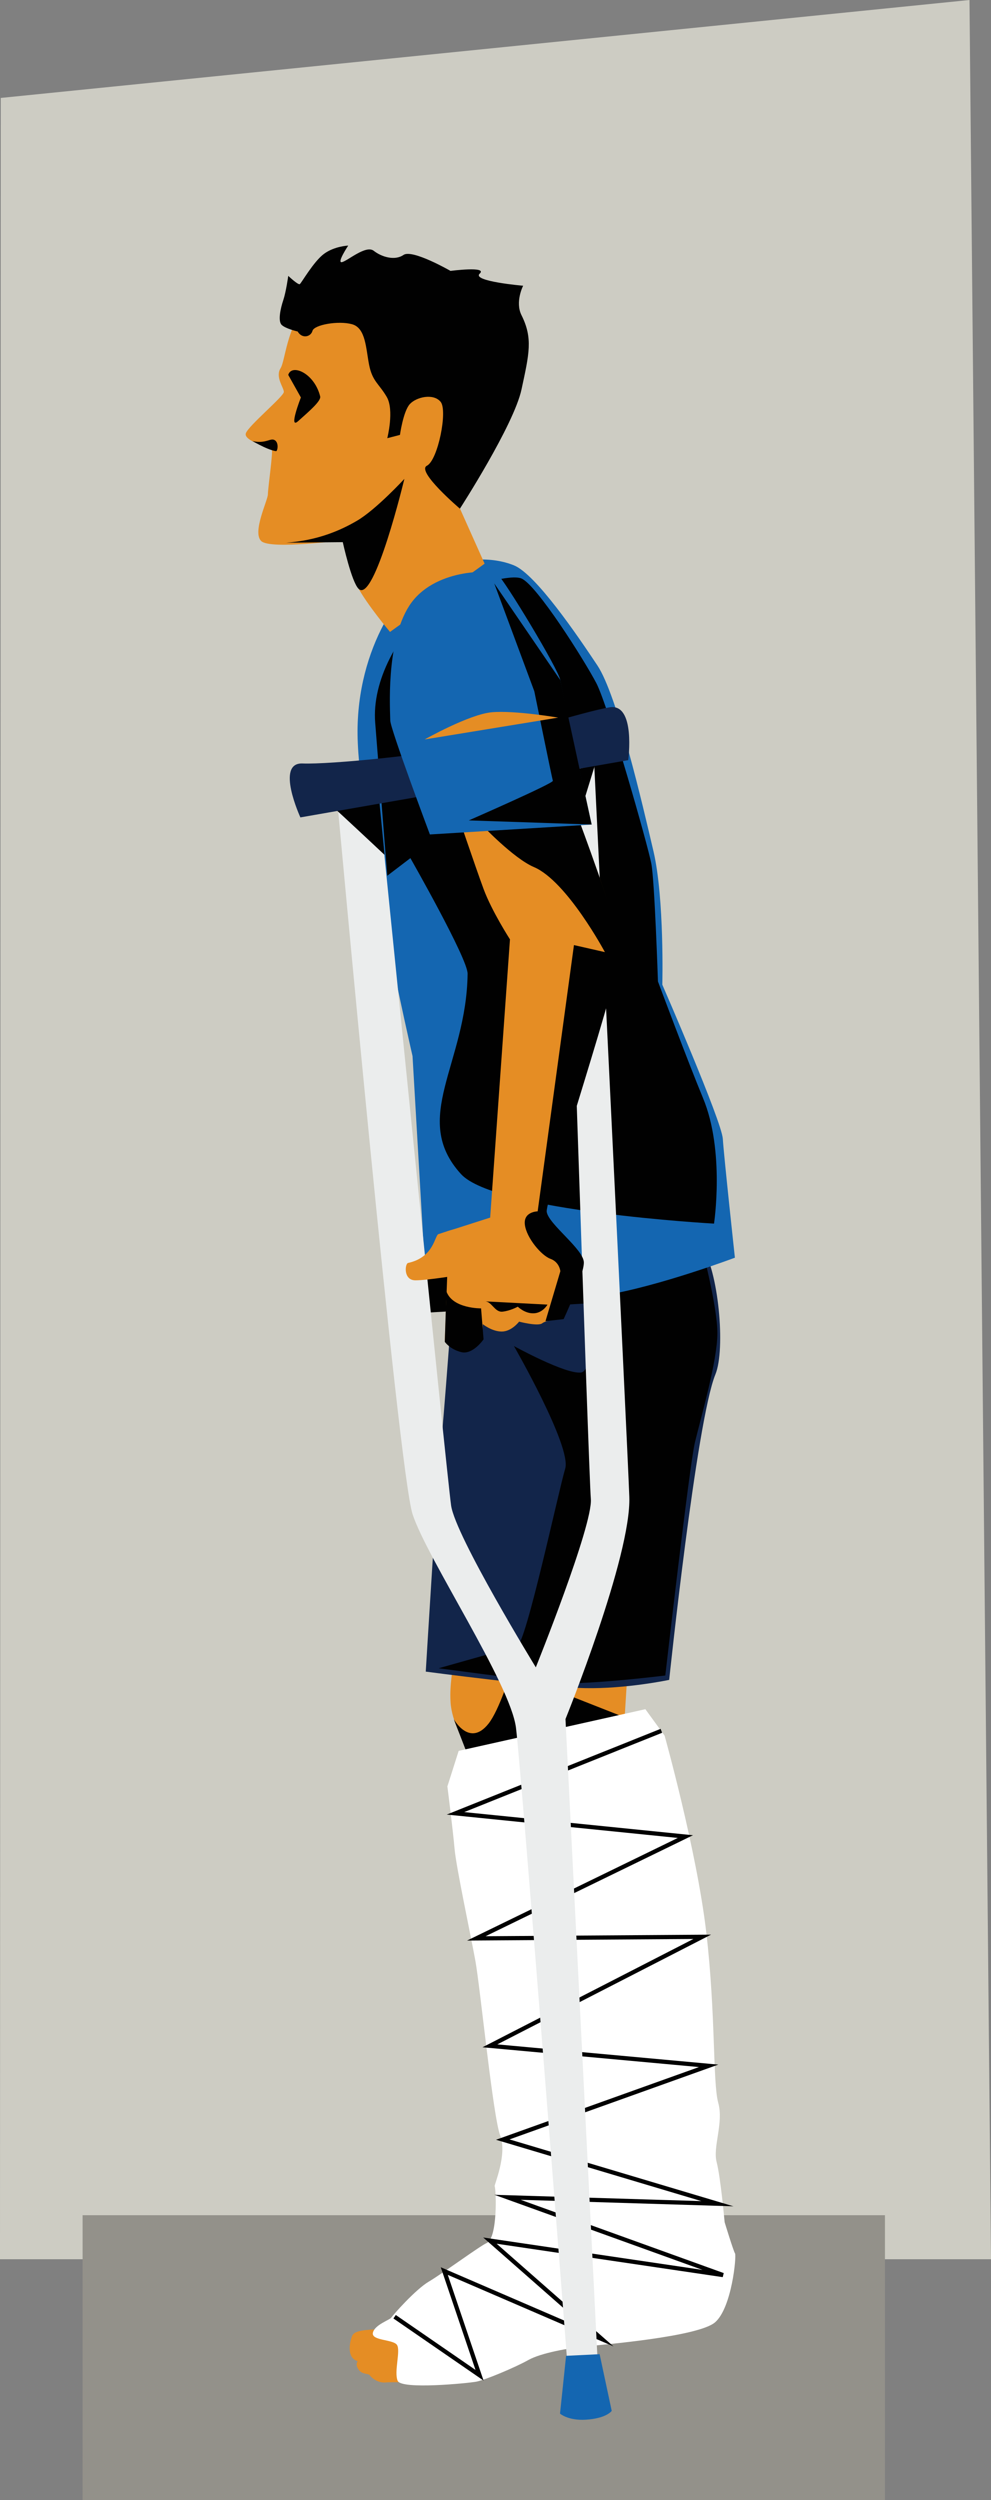
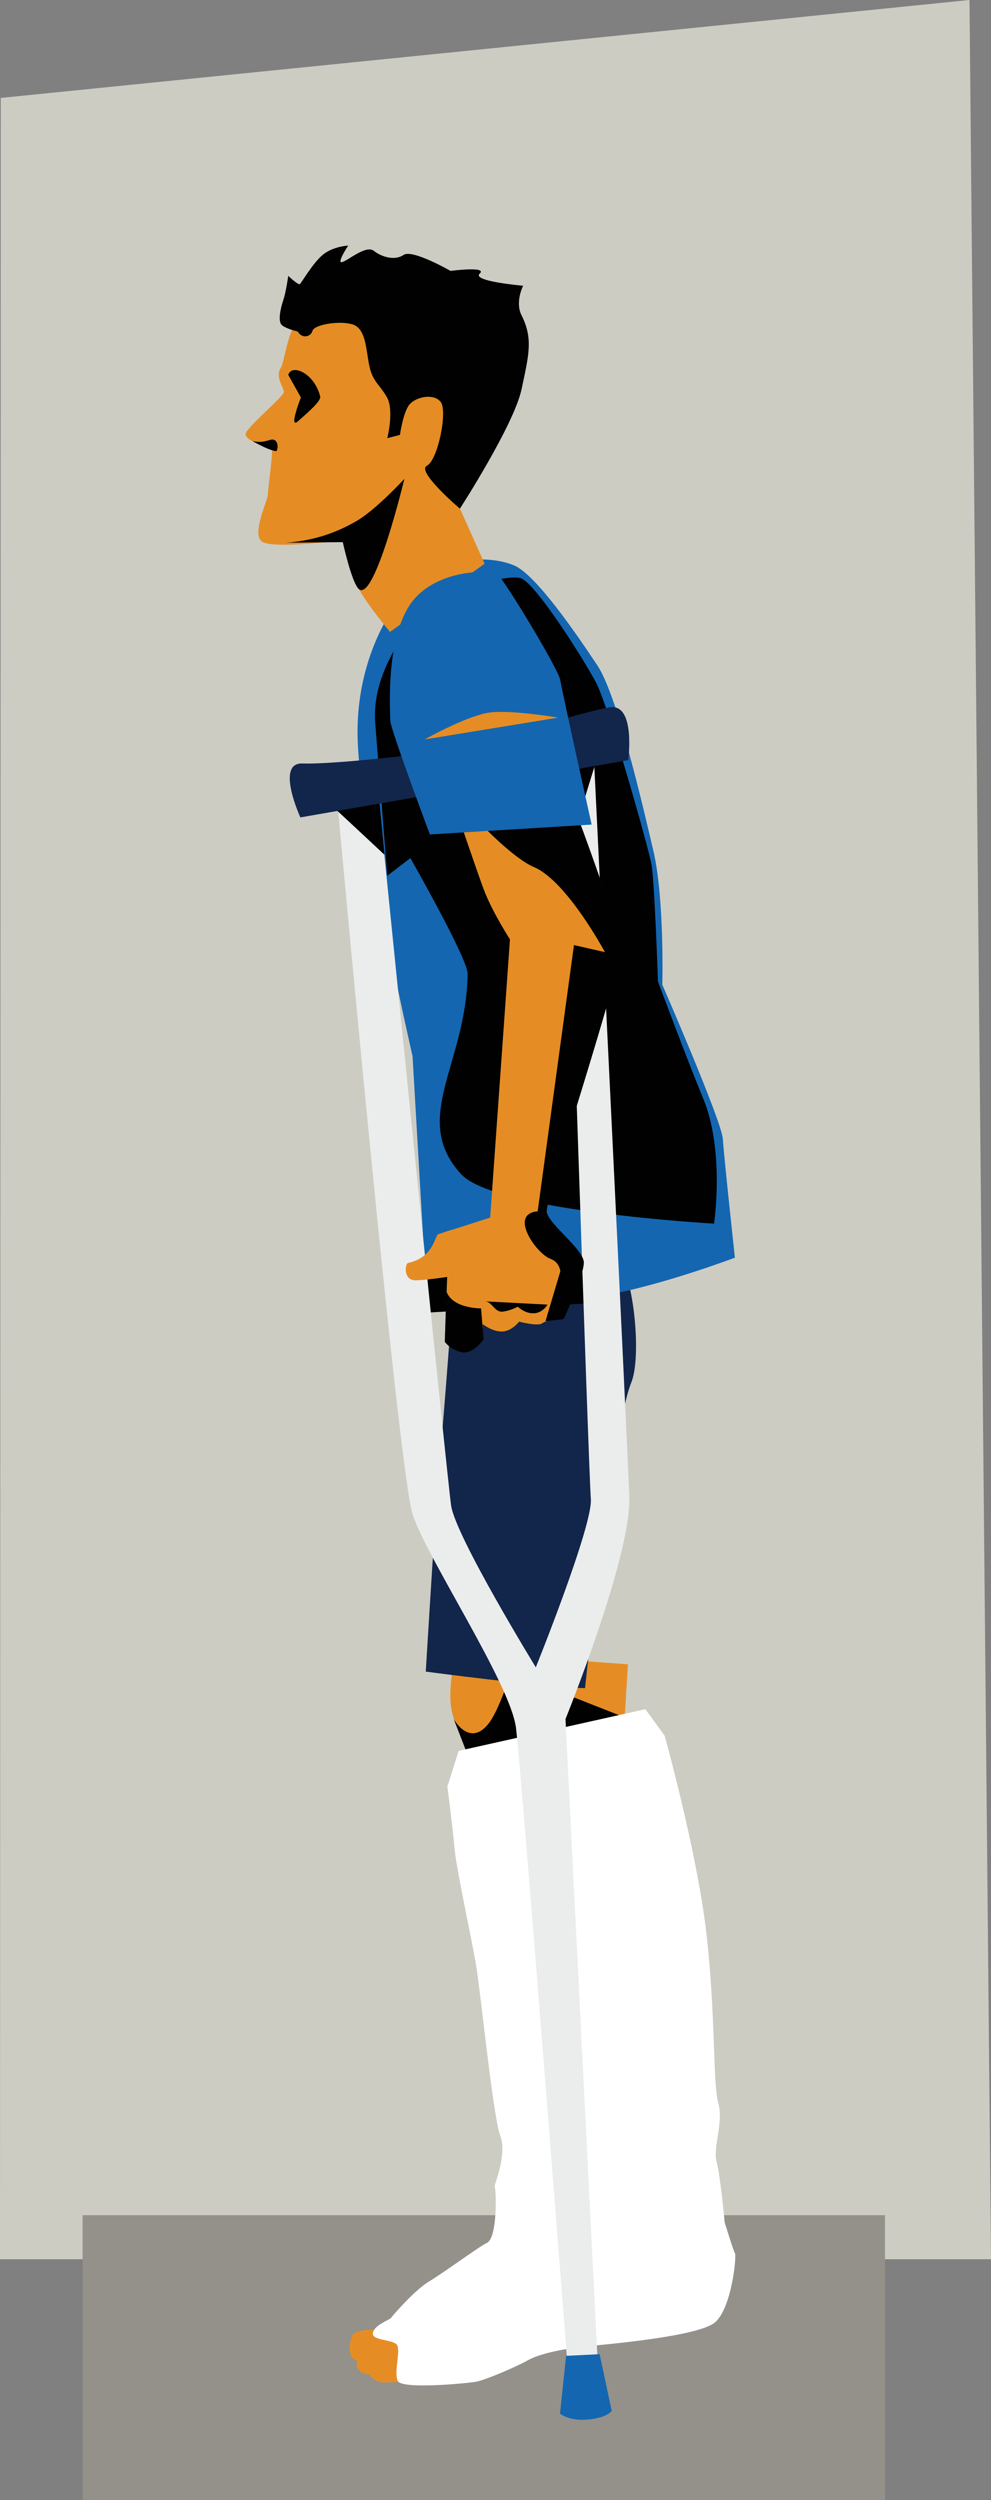
<svg xmlns="http://www.w3.org/2000/svg" id="Layer_1" viewBox="0 0 235.39 593.47">
  <rect x="0" y="0" width="235.39" height="593.47" fill="#808080" stroke="none" />
  <defs>
    <style>.cls-1{fill:#010101;}.cls-2{fill:#ebeded;}.cls-3{fill:#e58d24;}.cls-4{fill:#fff;}.cls-5{fill:#93918a;}.cls-6{fill:#cdccc3;}.cls-7{fill:#12254a;}.cls-8{fill:#1466b1;}.cls-9{fill:none;stroke:#010101;stroke-miterlimit:10;}</style>
  </defs>
  <polygon class="cls-6" points="235.39 536.31 0 536.31 .18 23.25 230.28 0 235.39 536.31" />
  <rect class="cls-5" x="19.62" y="525.86" width="190.58" height="67.6" />
  <path class="cls-3" d="m107.8,392.12c-.2,4.9-1.04,7.44-.78,11.96.26,4.64,3.4,9.93,3.4,9.93l37.96-6.4.78-12.54-41.35-2.94Z" />
  <path class="cls-1" d="m107.8,408.13s3.72,6.73,8.23,1.05c2.59-3.26,5.29-12.15,5.29-12.15l27.05,10.65-37.43,8.56-3.14-8.1Z" />
-   <path class="cls-7" d="m107.8,304.12s-2.55,35.08-3.14,39.59c-.59,4.51-3.53,53.11-3.53,53.11,0,0,28.03,3.72,37.83,3.92s19.99-1.96,19.99-1.96c0,0,6.47-61.54,10.98-72.52,2.44-5.94.78-24.69-3.33-30.57-2.99-4.28-55.07,8.23-55.07,8.23" />
-   <path class="cls-1" d="m104.19,396.02s16.54-4.68,18.63-5.21,9.86-36.95,11.43-42.17c1.57-5.23-12.18-29.11-12.18-29.11,0,0,12.33,6.8,15.98,6.28,3.66-.52,3.32-22.27,3.32-22.27l25.22-7.84s3.81,14.26,3.81,20.79-3.81,19.6-5.33,25.88c-1.3,5.36-7.04,55.37-7.04,55.37,0,0-20.06,2.49-27.12,1.7-7.06-.78-26.73-3.42-26.73-3.42Z" />
+   <path class="cls-7" d="m107.8,304.12s-2.55,35.08-3.14,39.59c-.59,4.51-3.53,53.11-3.53,53.11,0,0,28.03,3.72,37.83,3.92c0,0,6.47-61.54,10.98-72.52,2.44-5.94.78-24.69-3.33-30.57-2.99-4.28-55.07,8.23-55.07,8.23" />
  <path class="cls-3" d="m94.11,552.63c-4.76.57-9.7,0-10.47,1.9-.76,1.9-1.33,5.9,2.09,6.09,3.43.19,7.61-1.9,8.37-2.47s0-5.52,0-5.52Z" />
  <path class="cls-3" d="m99.44,556.24c-3.04-.76-7.42-1.33-8.56-.57s-6.87,3.93-6.09,6.09,2.66,1.52,3.04,2.09,1.9,1.9,3.81,1.71,7.23.38,8.37-1.33c1.14-1.71-.57-7.99-.57-7.99Z" />
  <path class="cls-4" d="m106.29,424l2.66-8.37,44.34-9.89,4.57,6.28s7.61,27.21,9.89,46.62c2.28,19.41,1.52,35.77,2.85,40.53,1.33,4.76-1.33,10.47-.38,14.08.95,3.62,1.9,14.27,1.9,14.27,0,0,2.09,6.85,2.47,7.42s-.76,12.94-4.76,16.36c-4,3.43-27.02,5.33-30.83,5.71s-10.47,1.52-13.51,3.23-10.28,4.76-12.37,5.14-17.7,1.9-18.65-.19.76-7.23-.19-8.56-6.09-.95-5.71-2.85,4-3.04,4.38-3.62,5.71-6.66,8.94-8.56c3.23-1.9,12.14-8.46,13.7-9.13,2.66-1.14,2.28-12.75,1.9-13.51-.12-.24,3.04-7.61,1.33-11.99-1.71-4.38-4.76-35.2-5.9-41.48-1.14-6.28-4.57-22.26-4.95-26.64s-1.71-14.84-1.71-14.84Z" />
-   <polyline class="cls-9" points="157.09 410.87 108.19 430.46 162.8 435.98 113.14 460.15 166.8 459.77 116.37 485.65 168.32 490.4 119.42 507.91 170.41 523.13 120.56 521.61 171.74 540.07 116.37 531.89 143.01 555.29 105.53 539.12 113.9 563.85 93.73 549.96" />
  <path class="cls-8" d="m98,250.75s-12.8-55.4-13.07-76.31c-.26-20.91,10.98-36.32,18.03-39.2s13.85-3.14,19.08-1.05,15.16,16.72,19.86,23.78c4.7,7.06,10.71,32.93,13.33,44.16,2.61,11.24,2.09,31.62,2.09,31.62,0,0,14.11,32.4,14.37,36.59.26,4.18,2.87,28.22,2.87,28.22,0,0-18.03,6.79-30.84,8.88-12.8,2.09-18.03-2.61-22.73-2.61s-19.6,4.18-19.6,4.18l-3.4-58.27Z" />
  <path class="cls-1" d="m103.49,142.04c-9.15,8.62-15.16,19.6-14.37,29.53.78,9.93,2.87,36.32,2.87,36.32l5.49-4.18s13.63,23.88,13.59,27.44c-.26,21.43-13.64,34.31-1.57,47.56,8.1,8.88,60.1,11.76,60.1,11.76,0,0,2.61-17.25-2.61-29.79-3.56-8.56-10.71-27.7-10.71-27.7,0,0-.78-23.78-1.57-27.96-.78-4.18-10.19-37.37-13.07-42.86s-14.11-23.26-17.77-24.83-20.38,4.7-20.38,4.7h0" />
  <polygon class="cls-1" points="98.46 311.77 143.99 309.15 143.47 300.73 97.87 303.08 98.46 311.77" />
  <path class="cls-2" d="m80.23,191.43s14.37,157.58,17.77,168.03c3.4,10.45,23.26,40.24,24.56,50.7,1.31,10.45,12.54,155.23,12.54,155.23l7.06-.78-7.84-156.53s15.68-38.68,15.16-52.79-8.36-174.3-8.36-174.3l-6.79,1.31s5.49,167.25,6.01,173.52-13.07,39.98-13.07,39.98c0,0-19.08-31.1-20.12-38.41s-17.25-168.29-17.25-168.29l-9.67,2.35Z" />
  <path class="cls-1" d="m79.58,192.02c.26.13,11.76,10.91,11.76,10.91l-1.31-13.52-10.45,2.61Z" />
  <path class="cls-1" d="m137.98,192.54c.07-.39,3.33-10.91,3.33-10.91l-5.49,1.24,2.16,9.67Z" />
  <path class="cls-7" d="m149.22,180.45l-77.87,13.59s-6.01-13.07.52-12.8c6.53.26,30.05-2.09,38.94-4.18,8.88-2.09,27.7-8.1,33.97-9.15s4.44,12.54,4.44,12.54Z" />
  <path class="cls-8" d="m134.46,559.24l-1.44,13.72s1.89,1.7,6.14,1.44c4.93-.3,6.14-2.09,6.14-2.09l-2.87-13.46-7.97.39Z" />
  <path class="cls-3" d="m107.28,116.3c3.14-5.23,11.11-15.03,12.41-25.61,1.31-10.58,2.09-16.99-4.97-19.73s-32.27-7.06-39.46-1.18c-7.19,5.88-7.32,15.55-8.62,17.64-1.31,2.09.78,4.57.78,5.62s-8.36,7.97-9.02,9.8,5.75,3.4,6.14,3.79-.91,9.28-.91,10.71-3.79,9.02-1.57,11.11,19.73-.26,19.73-.26c0,0,.91,6.93,3.14,11.11,2.22,4.18,7.71,10.71,7.71,10.71l22.47-16.2-7.84-17.51Z" />
  <path class="cls-1" d="m70.69,78.67c1.05,1.83,3.14,1.31,3.53-.13s6.14-2.48,9.41-1.57,3.27,5.75,4.05,9.67,2.35,4.44,4.18,7.58c1.83,3.14.13,9.8.13,9.8l3.01-.78s.78-5.62,2.35-7.32,5.62-2.61,7.32-.52c1.7,2.09-.65,13.85-3.27,15.16-2.61,1.31,7.84,10.19,7.84,10.19,0,0,12.8-19.8,14.63-28.29,1.83-8.49,2.74-12.15,0-17.64-1.58-3.16.39-6.99.39-6.99,0,0-12.28-1.05-10.32-2.87s-6.93-.65-6.93-.65c0,0-9.08-5.23-11.17-3.79s-5.23.46-7.06-.98-6.08,2.29-7.51,2.68,1.44-3.92,1.44-3.92c0,0-3.27.13-5.75,1.96s-5.36,6.93-5.75,7.19-2.74-1.96-2.74-1.96c0,0-.52,3.79-1.18,5.75s-1.31,4.97-.39,5.88,3.79,1.57,3.79,1.57Z" />
  <path class="cls-1" d="m68.47,88.99c.8-2.71,6.19-.46,7.58,5.1.27,1.09-2.61,3.53-5.23,5.88-2.4,2.16.65-5.62.65-5.62l-3.01-5.36Z" />
  <path class="cls-1" d="m67.82,128.84c7.71-.52,13.2-3.01,16.99-5.23,4.54-2.66,11.24-9.93,11.24-9.93,0,0-7.11,29.58-10.84,26.13-1.7-1.57-3.79-11.11-3.79-11.11l-13.59.13Z" />
  <path class="cls-1" d="m59.93,104.7c3.28.73,4.3-.85,5.34-.2s.64,2.65.29,2.6c-2.26-.32-6.37-2.89-5.63-2.4Z" />
  <path class="cls-3" d="m109.56,291.48c-2.55.39-4.02,1.08-5.39,1.47-.96.27-.98,5.49-7.25,6.86-.73.16-1.18,4.12,1.76,4.12s10.49-1.27,10.49-1.27l.39-11.17Z" />
  <path class="cls-3" d="m108,191.23s4.9,14.5,6.86,19.8c1.96,5.29,6.27,11.96,6.27,11.96l-4.7,66.05-9.8,3.14-.98,26.07s.78,1.96,4.12,2.35,4.7-2.55,4.7-2.55l.2-3.72s2.16,1.76,4.51,1.76,4.12-2.35,4.12-2.35c0,0,4.51,1.18,5.49.39s4.7-1.18,4.7-1.18c0,0,3.53-9.21,4.51-12.54.98-3.33-10-11.37-10-11.37,0,0,18.23-56.84,19.01-62.72.78-5.88-11.76-37.24-11.76-37.24l-27.24,2.16Z" />
  <path class="cls-1" d="m114.37,195.74s7.59,8.03,12.45,10.09c7.84,3.33,16.86,20.19,16.86,20.19l-7.35-1.67-8.62,63.21s-3.43.03-3.04,3.17,3.92,7.32,6.08,8.1,2.35,2.94,2.35,2.94l-3.53,11.86,4.31-.49s4.8-10.29,4.8-13.43-8.43-9.11-8.82-12.05,18.13-57.92,17.54-63.01c-.59-5.1-10.09-30.57-10.09-30.57l-22.93,1.67Z" />
  <path class="cls-8" d="m102.12,198.09l38.41-2.35s-7.06-31.75-7.45-34.3c-.39-2.55-13.33-23.91-14.9-25.09s-15.29-1.37-20.97,7.45c-5.68,8.82-4.51,25.28-4.51,27.24s9.41,27.05,9.41,27.05Z" />
  <path class="cls-1" d="m106.04,306.57c1.47,4.12,8.23,4.02,8.23,4.02l.59,7.35s-2.55,3.72-5.29,3.04-3.92-2.45-3.92-2.45l.39-11.96Z" />
  <path class="cls-1" d="m115.15,308.92c1.67,0,2.35,2.65,4.21,2.45s3.63-1.18,3.63-1.18c0,0,1.67,1.67,3.82,1.57s3.23-2.06,3.23-2.06l-14.9-.78Z" />
-   <path class="cls-1" d="m111.33,194.76s20.19-8.82,19.99-9.41-4.41-21.27-4.41-21.27l-9.51-25.58,15.68,22.93,7.45,34.3-29.2-.98Z" />
  <path class="cls-3" d="m100.84,175.55s10.58-5.98,15.97-6.47c5.39-.49,15.78,1.27,15.78,1.27l-31.75,5.19Z" />
</svg>